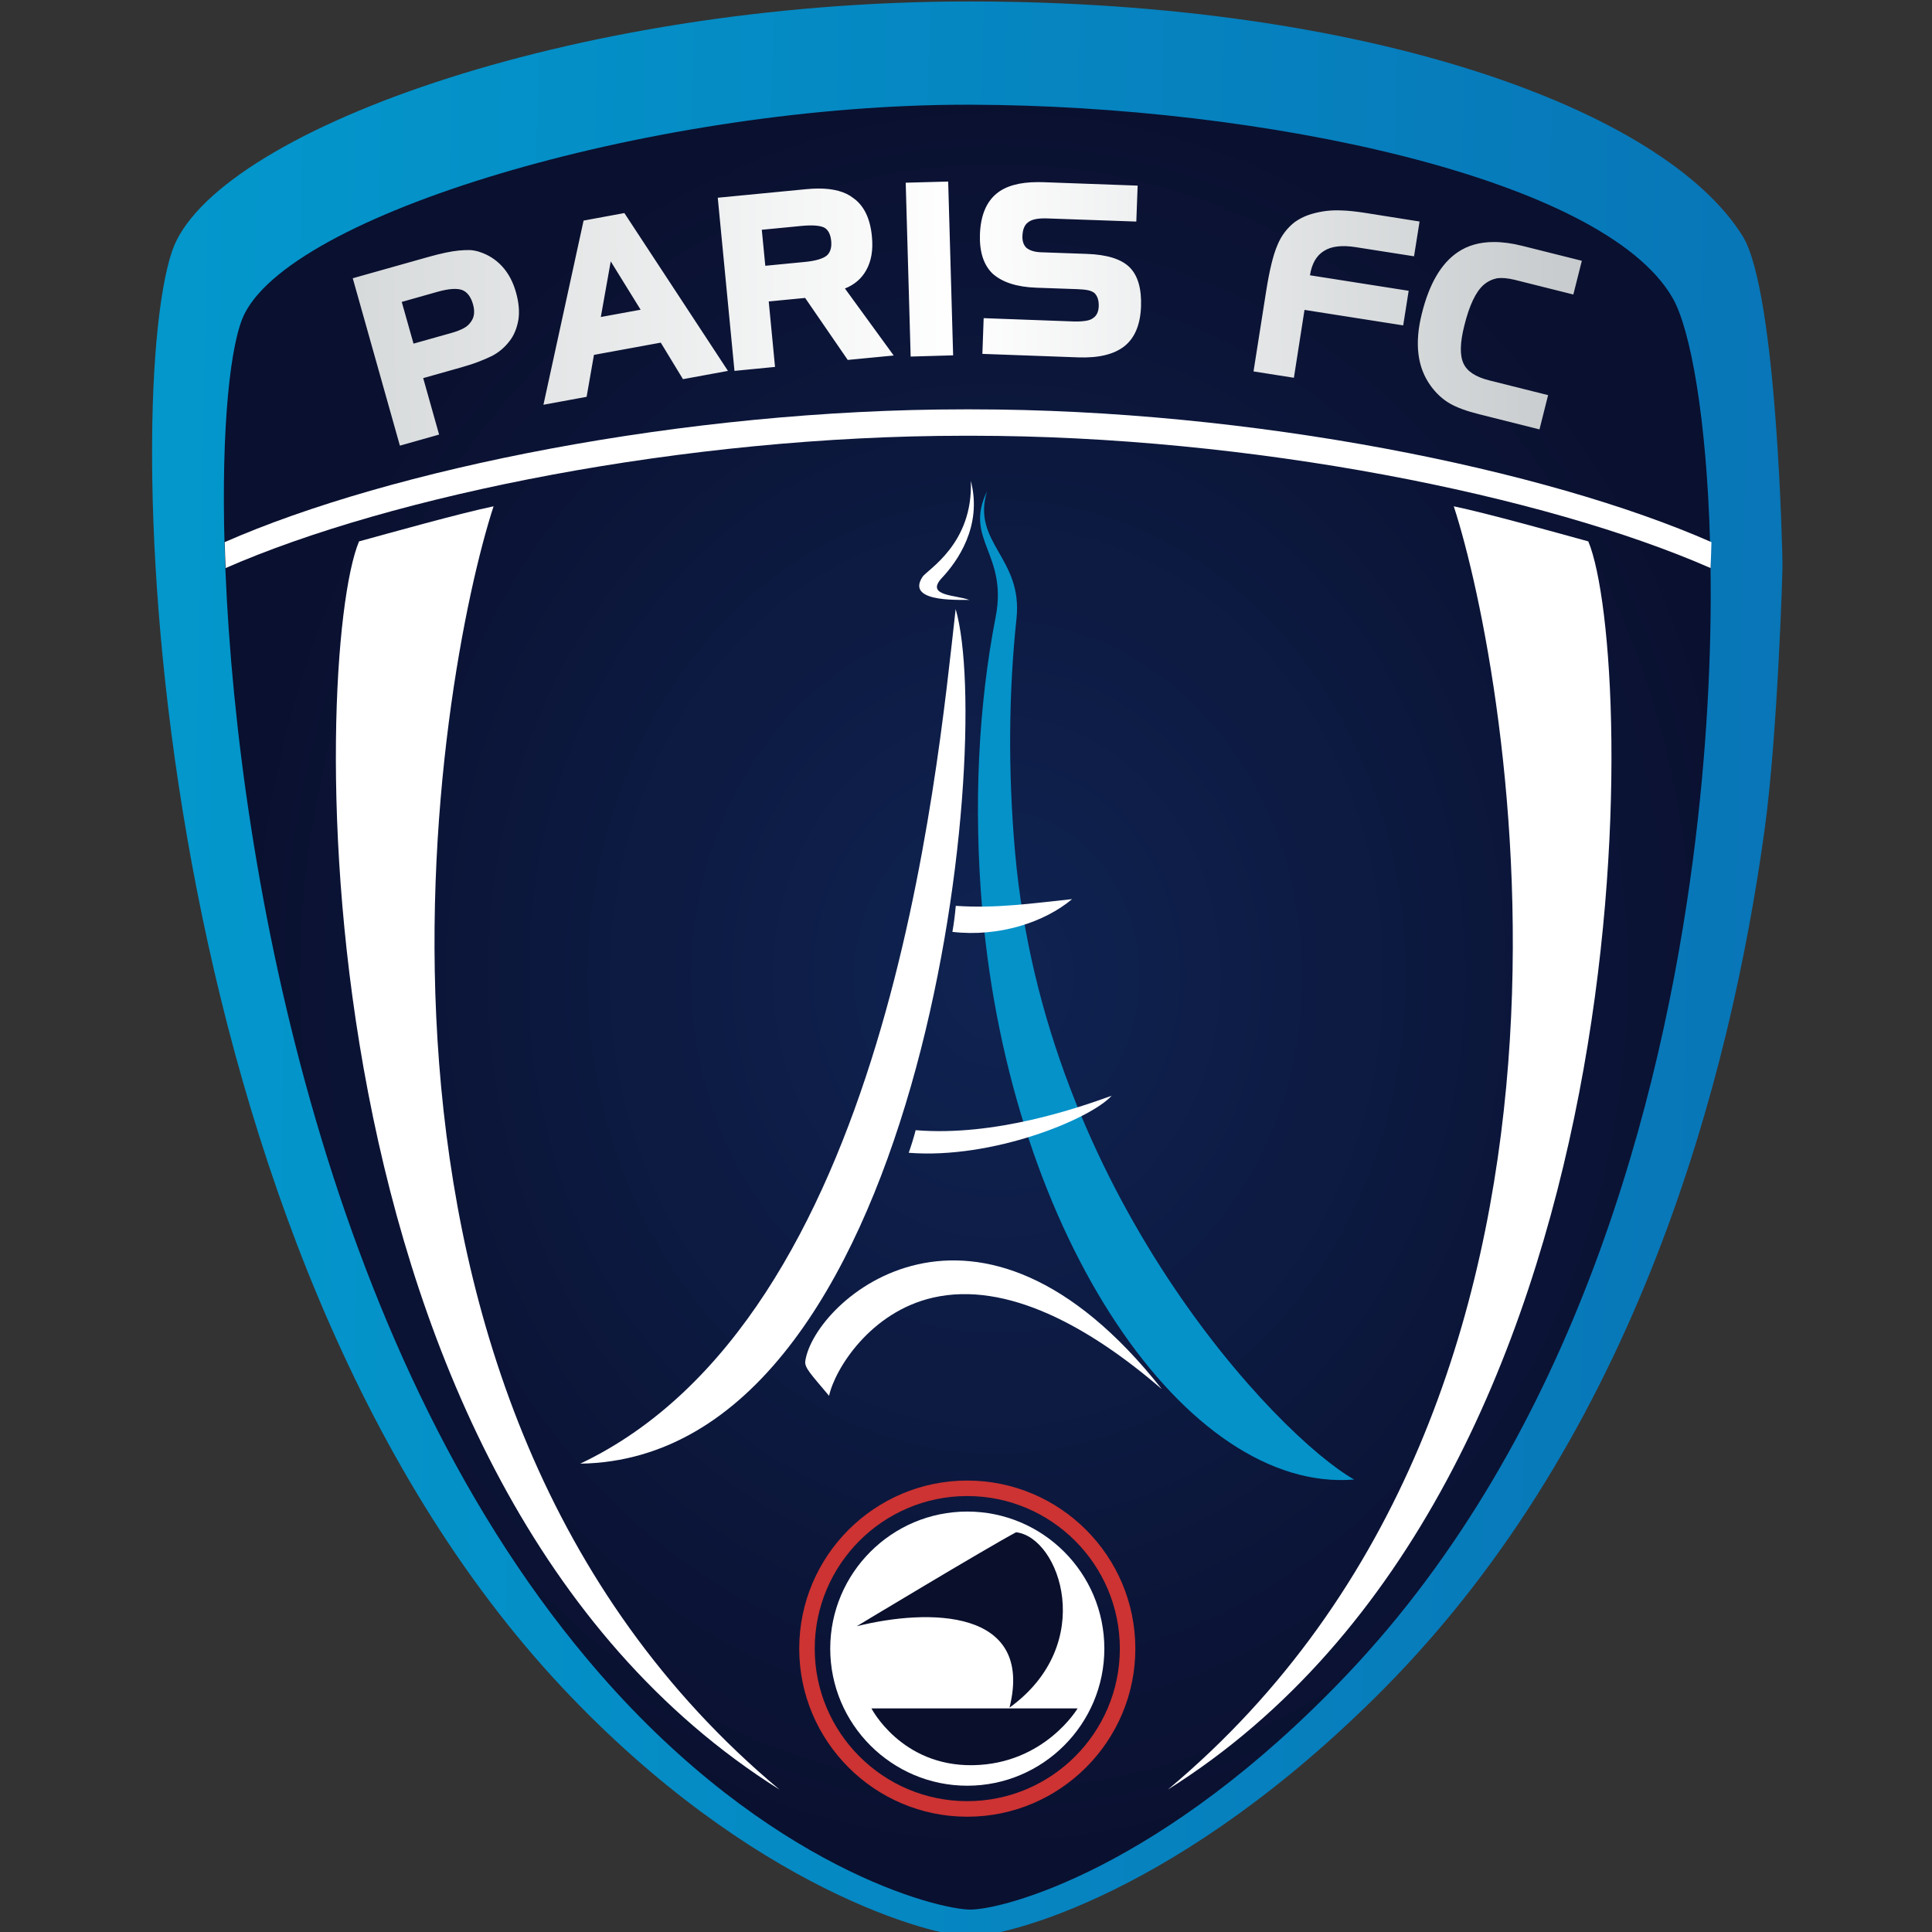
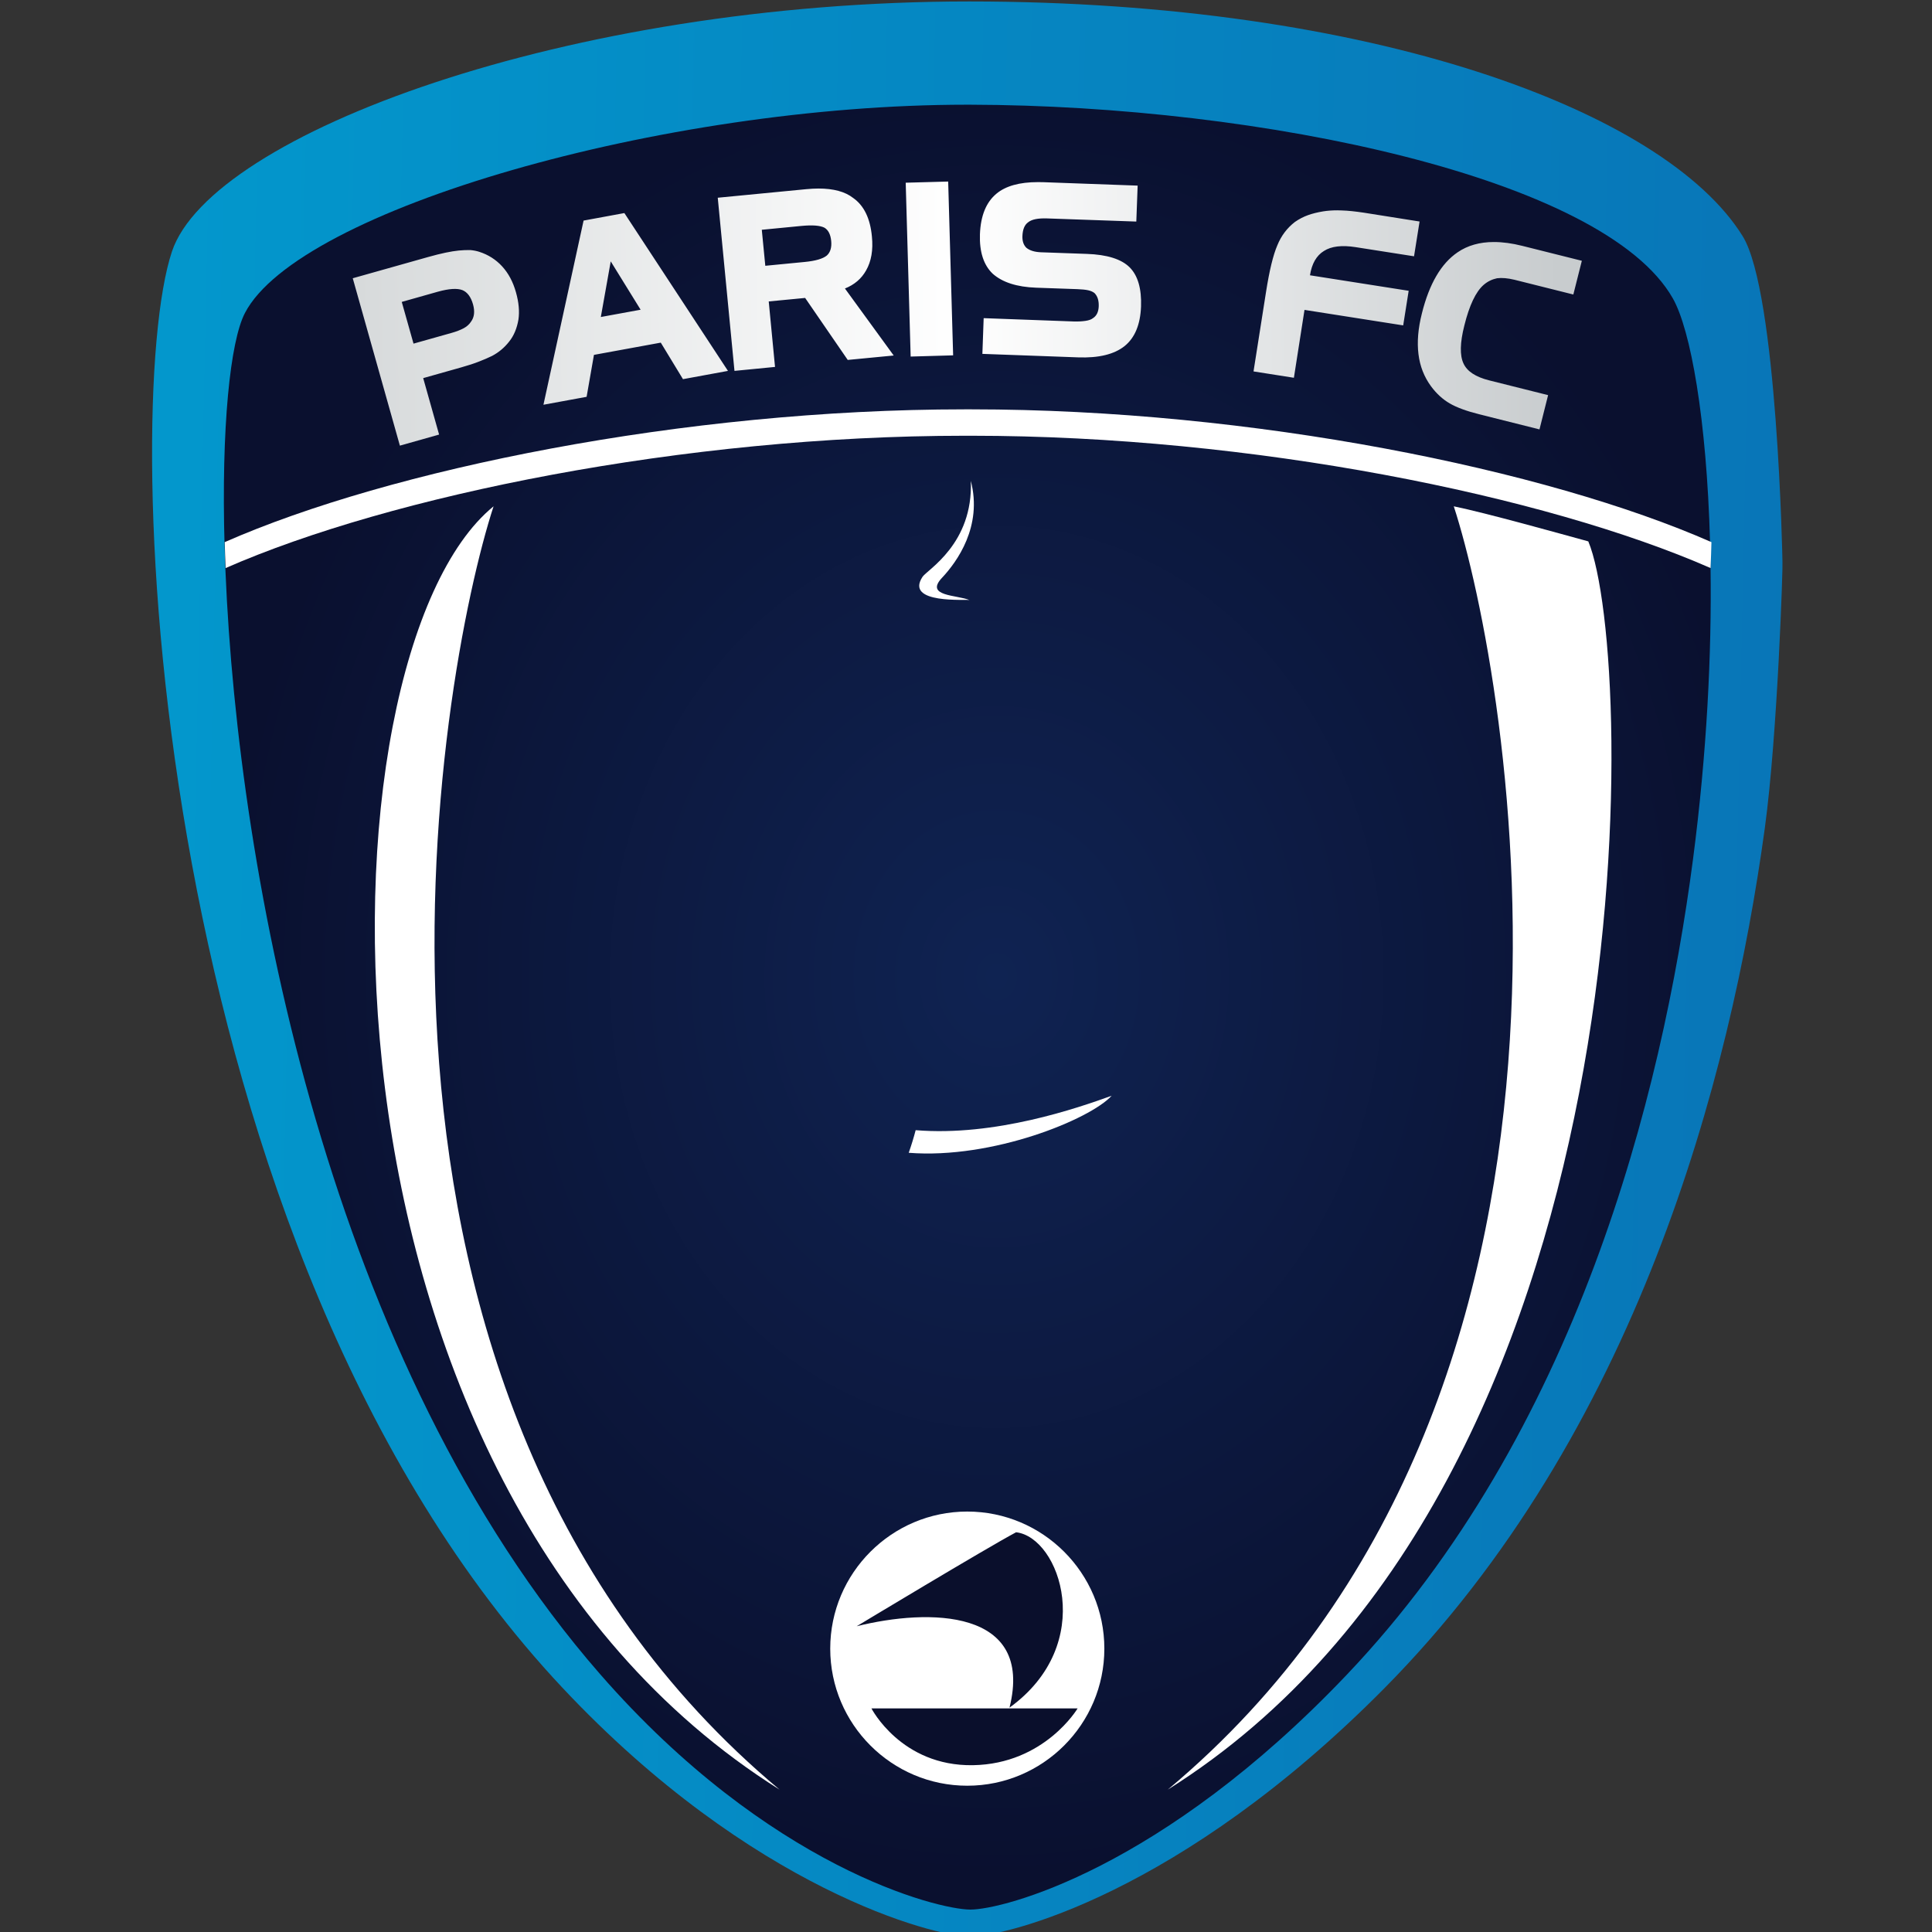
<svg xmlns="http://www.w3.org/2000/svg" xmlns:xlink="http://www.w3.org/1999/xlink" id="svg5211" version="1.1" viewBox="0 0 188.407 188.407" height="188.407mm" width="188.407mm">
  <rect x="0" y="0" width="188.407" height="188.407" fill="#333333" stroke="none" />
  <defs id="defs5205">
    <linearGradient id="linearGradient18515">
      <stop style="stop-color:#d7dadb;stop-opacity:1" offset="0" id="stop18517" />
      <stop id="stop18523" offset="0.502" style="stop-color:#ffffff;stop-opacity:1" />
      <stop style="stop-color:#c8ccce;stop-opacity:1" offset="1" id="stop18519" />
    </linearGradient>
    <linearGradient id="linearGradient16878">
      <stop id="stop16880" offset="0" style="stop-color:#0397cc;stop-opacity:1" />
      <stop id="stop16882" offset="1" style="stop-color:#0875b7;stop-opacity:1" />
    </linearGradient>
    <clipPath id="clipPath7762" clipPathUnits="userSpaceOnUse">
      <path id="path7764" d="m 538.582,462.047 h 34.016 v 34.016 h -34.016 z" />
    </clipPath>
    <linearGradient gradientUnits="userSpaceOnUse" y2="304.666" x2="512.854" y1="314.821" x1="30.467" id="linearGradient16884" xlink:href="#linearGradient16878" gradientTransform="matrix(1.25,0,0,-1.25,-32.328,1091.412)" />
    <clipPath id="clipPath7738-7" clipPathUnits="userSpaceOnUse">
      <path id="path7740-5" d="m 555.878,485.476 c -0.294,-1.509 -0.386,-3.23 -0.229,-5.042 v 0 c 0.491,-5.63 3.516,-10.002 6.382,-9.766 v 0 c -1.314,0.742 -5.312,4.933 -5.822,10.785 v 0 c -0.122,1.396 -0.106,2.742 0.026,3.992 v 0 c 0.111,1.046 -0.771,1.297 -0.507,2.181 v 0 c -0.4,-0.82 0.36,-1.067 0.15,-2.15" />
    </clipPath>
    <clipPath id="clipPath7744-3" clipPathUnits="userSpaceOnUse">
      <path id="path7746-5" d="M 0,0 H 963.78 V 637.795 H 0 Z" />
    </clipPath>
    <linearGradient id="linearGradient7750" spreadMethod="pad" gradientTransform="matrix(6.458,0,0,-6.458,555.573,479.142)" gradientUnits="userSpaceOnUse" y2="0" x2="1" y1="0" x1="0">
      <stop id="stop7752" offset="0" style="stop-opacity:1;stop-color:#0f2352" />
      <stop id="stop7754" offset="1" style="stop-opacity:1;stop-color:#0a102f" />
    </linearGradient>
    <radialGradient xlink:href="#linearGradient7750" id="radialGradient18220" cx="155.634" cy="688.041" fx="155.634" fy="688.041" r="273.582" gradientTransform="matrix(1.041,0.007,-0.008,1.214,154.308,-137.185)" gradientUnits="userSpaceOnUse" />
    <linearGradient xlink:href="#linearGradient18515" id="linearGradient18521" x1="-79.715" y1="448.806" x2="362.513" y2="445.01" gradientUnits="userSpaceOnUse" gradientTransform="translate(155.212,13.025)" />
  </defs>
  <g transform="translate(-30.994,-29.683)" id="layer1">
    <g id="layer1-2" transform="matrix(0.265,0,0,0.265,45.823,-60.347)">
      <g id="g4322">
        <g id="g4318">
          <path id="path7680" d="m 300.659,340.273 c -147.658,0 -278.893,48.862 -293.343,92.021 v 0 c -19.51,58.424 -8.855,366.111 143.734,528.562 v 0 c 69.594,74.118 136.681,91.506 149.93,91.506 v 0 c 13.1,0 77.399,-15.501 152.46,-91.313 v 0 C 546.212,867.356 580.795,737.172 593.488,644.486 v 0 c 4.76,-34.904 6.711,-97.724 6.496,-97.853 v 0 c 0.021,-0.407 -1.865,-99.439 -14.665,-120.022 v 0 C 556.654,380.452 448.639,340.316 300.895,340.273 v 0 z" style="fill:url(#linearGradient16884);fill-opacity:1" />
          <path id="path16836" d="m 299.79,378.265 c -111.874,0 -245.939,38.678 -265.621,76.67 v 0 c -5.403,10.377 -8.748,42.044 -7.483,85.782 v 0 c 0.086,3.13 0.193,6.303 0.343,9.519 v 0 c 4.631,111.21 38.013,291.113 137.774,405.496 v 0 c 62.198,71.288 124.288,86.725 136.337,86.725 v 0 c 11.899,0 70.366,-14.708 138.61,-86.532 v 0 C 524.096,867.163 555.548,743.818 567.062,655.957 v 0 c 5.103,-39.064 6.904,-75.726 6.453,-107.179 v 0 c -0.043,-3.323 -0.107,-6.582 -0.193,-9.82 v 0 C 572.079,493.934 566.204,461.066 559.622,449.51 v 0 C 534.451,405.236 408.405,378.522 301.055,378.265 v 0 z" style="fill:url(#radialGradient18220);fill-opacity:1" />
        </g>
        <g id="g4289">
          <path id="path7792" d="m 277.338,406.973 1.822,63.977 15.63,-0.45 -1.822,-63.956 z m 33.404,4.031 c -3.795,3.13 -5.832,8.126 -6.089,14.944 v 0 c -0.214,6.453 1.351,11.299 4.674,14.493 v 0 c 3.58,3.195 8.919,4.91 16.016,5.167 v 0 l 15.18,0.536 c 1.651,0.064 2.959,0.193 3.945,0.407 v 0 c 0.943,0.214 1.715,0.536 2.337,1.029 v 0 c 1.115,1.115 1.629,2.723 1.565,4.824 v 0 c -0.064,2.037 -0.75,3.516 -2.058,4.374 v 0 c -0.665,0.536 -1.587,0.858 -2.744,1.029 v 0 c -1.265,0.193 -2.68,0.279 -4.309,0.236 v 0 l -33.232,-1.222 -0.472,13.143 35.226,1.286 c 7.59,0.279 13.293,-1.115 17.109,-4.159 v 0 c 3.773,-3.044 5.789,-7.89 6.046,-14.558 v 0 c 0.236,-6.604 -1.179,-11.428 -4.224,-14.451 v 0 c -3.045,-3.002 -8.276,-4.652 -15.716,-4.91 v 0 l -16.981,-0.6 c -2.294,-0.107 -4.052,-0.643 -5.296,-1.672 v 0 c -1.029,-1.029 -1.479,-2.444 -1.436,-4.202 v 0 c 0.086,-2.53 0.793,-4.224 2.123,-5.167 v 0 c 1.329,-1.072 3.623,-1.522 6.925,-1.415 v 0 l 32.868,1.158 0.493,-13.229 -34.819,-1.265 c -0.665,0 -1.286,-0.021 -1.93,-0.021 v 0 c -6.711,0 -11.792,1.415 -15.201,4.245 m -69.98,-1.651 -32.589,3.152 6.153,63.72 14.922,-1.458 -2.316,-24.099 13.4,-1.286 15.673,22.812 16.916,-1.629 -17.945,-24.656 c 3.495,-1.394 6.089,-3.623 7.783,-6.646 v 0 c 1.93,-3.366 2.637,-7.525 2.144,-12.478 v 0 c -0.622,-6.689 -2.937,-11.428 -6.925,-14.215 v 0 c -2.959,-2.316 -7.225,-3.452 -12.735,-3.452 v 0 c -1.394,0 -2.894,0.086 -4.481,0.236 m -16.38,14.944 14.579,-1.415 c 4.052,-0.386 6.861,-0.172 8.469,0.643 v 0 c 1.436,0.858 2.251,2.487 2.487,4.867 v 0 c 0.236,2.401 -0.3,4.202 -1.608,5.381 v 0 c -1.436,1.179 -4.138,1.972 -8.061,2.358 v 0 l -14.579,1.415 z M 430.956,417.521 c -2.101,0.343 -3.988,0.815 -5.596,1.394 v 0 c -1.651,0.6 -3.237,1.415 -4.781,2.487 v 0 c -2.894,2.23 -5.06,5.103 -6.475,8.597 v 0 c -1.544,3.559 -2.937,9.305 -4.181,17.259 v 0 l -4.588,29.159 14.858,2.337 3.902,-24.978 36.319,5.703 2.015,-12.735 -36.319,-5.703 c 0.665,-4.288 2.401,-7.268 5.124,-8.941 v 0 c 2.723,-1.758 6.604,-2.208 11.685,-1.415 v 0 l 21.483,3.366 2.037,-12.8 -20.432,-3.237 c -3.152,-0.472 -5.896,-0.772 -8.233,-0.836 v 0 c -0.557,-0.021 -1.093,-0.043 -1.629,-0.043 v 0 c -1.822,0 -3.559,0.129 -5.189,0.386 m -272.16,3.388 -14.772,67.772 15.887,-2.916 2.701,-15.437 24.592,-4.502 8.169,13.443 16.552,-3.045 -38.12,-58.081 z m 9.991,15.008 10.999,17.795 -14.644,2.68 z m 311.632,-3.323 c -6.025,4.095 -10.42,11.578 -13.121,22.448 v 0 c -1.415,5.553 -1.822,10.591 -1.265,15.03 v 0 c 0.536,4.395 2.058,8.297 4.567,11.749 v 0 c 2.037,2.766 4.352,4.867 6.925,6.368 v 0 c 2.508,1.458 6.11,2.809 10.827,3.988 v 0 l 22.212,5.574 3.173,-12.607 -21.654,-5.424 c -5.038,-1.265 -8.19,-3.345 -9.498,-6.261 v 0 c -1.372,-2.937 -1.286,-7.59 0.322,-13.915 v 0 c 1.844,-7.461 4.224,-12.457 7.097,-14.965 v 0 c 1.458,-1.265 3.109,-2.058 4.931,-2.444 v 0 c 1.801,-0.236 3.945,-0.043 6.432,0.557 v 0 l 21.654,5.424 3.13,-12.414 -21.912,-5.489 c -3.752,-0.943 -7.225,-1.415 -10.441,-1.415 v 0 c -5.231,0 -9.691,1.265 -13.379,3.795 m -363.838,-0.836 c -1.029,0 -2.251,0.043 -3.688,0.172 v 0 c -2.83,0.279 -6.561,1.051 -11.192,2.358 v 0 l -27.851,7.847 17.345,61.597 14.429,-4.074 -5.853,-20.775 13.979,-3.945 c 2.573,-0.729 4.781,-1.436 6.604,-2.165 v 0 c 1.737,-0.665 3.302,-1.351 4.76,-2.058 v 0 c 2.401,-1.265 4.481,-2.98 6.239,-5.21 v 0 c 1.78,-2.187 2.916,-4.931 3.473,-8.19 v 0 c 0.429,-2.98 0.129,-6.325 -0.922,-10.034 v 0 c -1.072,-3.816 -2.744,-6.968 -5.06,-9.498 v 0 c -2.294,-2.508 -5.103,-4.309 -8.447,-5.381 v 0 c -0.986,-0.322 -2.101,-0.536 -3.28,-0.643 v 0 c -0.172,0 -0.364,0 -0.536,0 m -24.699,19.082 13.271,-3.752 c 4.095,-1.136 7.097,-1.329 9.026,-0.6 v 0 c 1.844,0.75 3.152,2.508 3.924,5.231 v 0 c 0.729,2.594 0.493,4.738 -0.729,6.389 v 0 c -0.643,0.986 -1.544,1.801 -2.701,2.423 v 0 c -1.222,0.643 -2.701,1.222 -4.46,1.715 v 0 l -14,3.945 z" style="fill:url(#linearGradient18521);fill-opacity:1" />
          <g id="g4266">
            <g transform="translate(-0.003)" id="g4241">
-               <path d="m 299.992,1002.559 c -30.959,0 -56.13,-25.171 -56.13,-56.13 0,-30.959 25.171,-56.152 56.13,-56.152 30.959,0 56.152,25.192 56.152,56.152 0,30.959 -25.192,56.13 -56.152,56.13 m 0,-117.985 c -34.09,0 -61.833,27.743 -61.833,61.855 0,34.09 27.743,61.855 61.833,61.855 34.111,0 61.855,-27.765 61.855,-61.855 0,-34.111 -27.743,-61.855 -61.855,-61.855" style="fill:#cc3332;fill-opacity:1;fill-rule:nonzero;stroke:none" id="path7878" />
              <g id="g4235" transform="translate(0,-2.5e-5)">
                <path d="m 249.567,946.429 c 0,27.802 22.626,50.445 50.428,50.445 27.819,0 50.445,-22.643 50.445,-50.445 0,-27.819 -22.626,-50.445 -50.445,-50.445 -27.802,0 -50.428,22.626 -50.428,50.445 z" style="fill:#ffffff;fill-opacity:1;fill-rule:nonzero;stroke:none" id="path18230" />
                <g transform="matrix(21.44,0,0,-21.44,-11603.018,10976.266)" id="g12703">
                  <path d="m 553.28,468.194 c 1.236,0.308 3.047,0.306 2.623,-1.397 1.51,1.092 0.864,2.923 0.113,3.01 -0.511,-0.272 -2.736,-1.613 -2.736,-1.613" style="fill:#0a0f2c;fill-opacity:1;fill-rule:nonzero;stroke:none" id="path7880" />
                  <path d="m 553.533,466.784 h 3.539 c 0,0 -0.567,-0.955 -1.797,-0.975 -1.231,-0.02 -1.742,0.975 -1.742,0.975" style="fill:#0a0f2c;fill-opacity:1;fill-rule:nonzero;stroke:none" id="path7882" />
                </g>
              </g>
            </g>
            <g transform="translate(152.051,13.025)" id="g18246">
              <g id="g7734-2" transform="matrix(21.44,0,0,-21.44,-11759.623,10962.296)" style="fill:#0492c9;fill-opacity:1;stroke:none">
                <g id="g7736-4" clip-path="url(#clipPath7738-7)" style="fill:#0492c9;fill-opacity:1;stroke:none">
                  <g id="g7742-8" clip-path="url(#clipPath7744-3)" style="fill:#0492c9;fill-opacity:1;stroke:none">
                    <g id="g7748-7" style="fill:#0492c9;fill-opacity:1;stroke:none">
-                       <path d="M 0,0 H 963.78 V 637.795 H 0 Z" style="fill:#0492c9;fill-opacity:1;stroke:none" id="path7756" />
-                     </g>
+                       </g>
                  </g>
                </g>
              </g>
              <g id="g18237">
-                 <path id="path7730" style="fill:#ffffff;fill-opacity:1;fill-rule:nonzero;stroke:none" d="m 219.55,837.923 c -26.543,-22.919 -57.073,-39.857 -84.152,-33.704 -23.134,5.253 -36.148,26.264 -38.313,36.148 -6.668,-7.976 -9.112,-10.334 -8.748,-12.8 3.323,-22.491 63.248,-75.812 131.213,10.356" />
-                 <path id="path7732" style="fill:#ffffff;fill-opacity:1;fill-rule:nonzero;stroke:none" d="M 143.669,550.849 C 136.637,612.94 118.499,811.689 5.531,865.332 130.977,863.381 158.441,601.877 143.669,550.849" />
                <g transform="matrix(21.44,0,0,-21.44,-11759.623,10962.879)" id="g7758">
                  <g clip-path="url(#clipPath7762)" id="g7760">
                    <path id="path7766" style="fill:#ffffff;fill-opacity:1;fill-rule:nonzero;stroke:none" d="m 554.957,486.173 c 0.255,0.271 0.699,0.882 0.494,1.663 0.044,-1.082 -0.75,-1.526 -0.829,-1.647 -0.313,-0.475 0.772,-0.38 0.807,-0.399 -0.213,0.091 -0.775,0.061 -0.472,0.383" />
                  </g>
                </g>
                <path id="path7884" style="fill:#ffffff;fill-opacity:1;fill-rule:nonzero;stroke:none" d="m 128.95,742.613 c -0.729,2.809 -1.587,5.574 -2.551,8.319 30.831,2.423 66.722,-12.307 74.676,-20.99 -12.478,4.502 -42.902,15.072 -72.124,12.671" />
-                 <path id="path7886" style="fill:#ffffff;fill-opacity:1;fill-rule:nonzero;stroke:none" d="m 143.712,660.056 c -0.279,3.237 -0.686,6.432 -1.244,9.584 17.109,1.994 33.918,-3.538 44.038,-12.049 -14.622,1.544 -28.108,3.495 -42.794,2.466" />
              </g>
            </g>
          </g>
          <g id="g18525" transform="translate(155.056,13.025)">
            <path id="path7888" style="fill:#ffffff;fill-opacity:1;fill-rule:nonzero;stroke:none" d="m 146.458,477.35 h -2.444 c -103.32,0 -211.614,22.126 -272.332,48.862 0.064,3.109 0.193,6.325 0.343,9.541 60.783,-26.671 168.905,-48.69 271.989,-48.69 h 2.444 c 103.084,0 211.206,22.019 272.01,48.69 0.129,-3.216 0.257,-6.432 0.322,-9.541 C 358.072,499.476 249.778,477.35 146.458,477.35" />
-             <path id="path7890" style="fill:#ffffff;fill-opacity:1;fill-rule:nonzero;stroke:none" d="m -29.383,513.031 c -12.157,2.508 -38.764,9.97 -49.505,12.907 C -96.404,567.66 -103.973,872.366 75.867,985.291 -97.691,840.292 -49.579,575.014 -29.383,513.031" />
+             <path id="path7890" style="fill:#ffffff;fill-opacity:1;fill-rule:nonzero;stroke:none" d="m -29.383,513.031 C -96.404,567.66 -103.973,872.366 75.867,985.291 -97.691,840.292 -49.579,575.014 -29.383,513.031" />
            <path id="path7892" style="fill:#ffffff;fill-opacity:1;fill-rule:nonzero;stroke:none" d="M 323.969,513.031 C 344.166,575.014 392.277,840.292 218.72,985.291 398.559,872.366 390.991,567.66 373.474,525.938 362.733,523 336.126,515.539 323.969,513.031" />
          </g>
        </g>
      </g>
    </g>
  </g>
</svg>